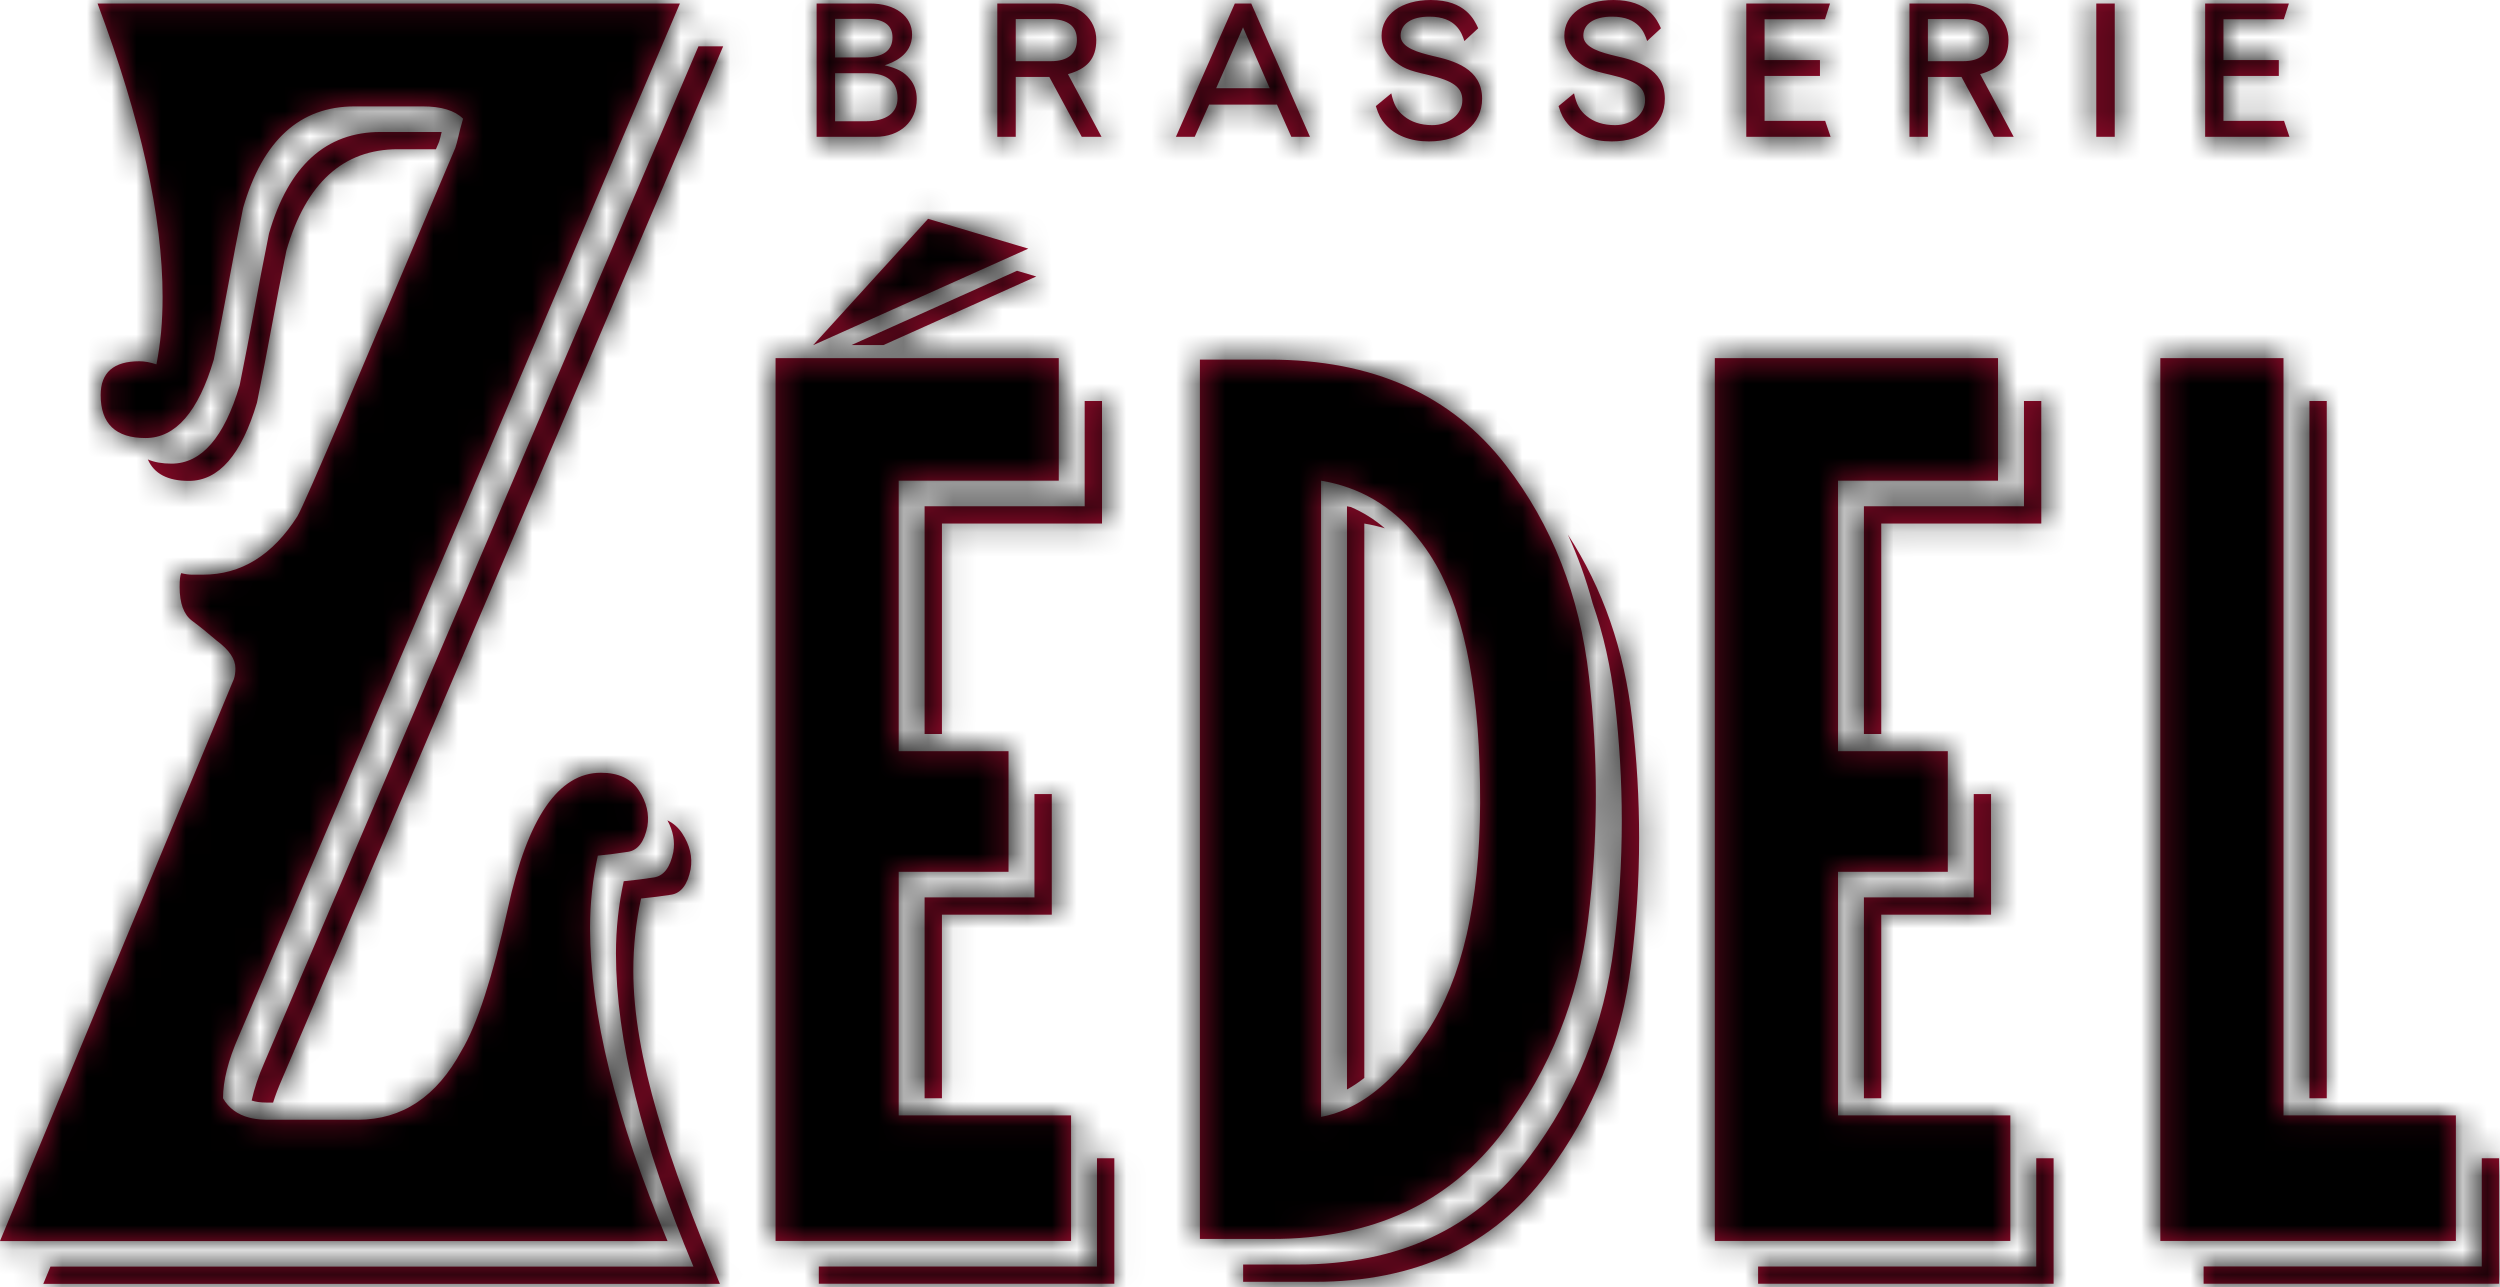
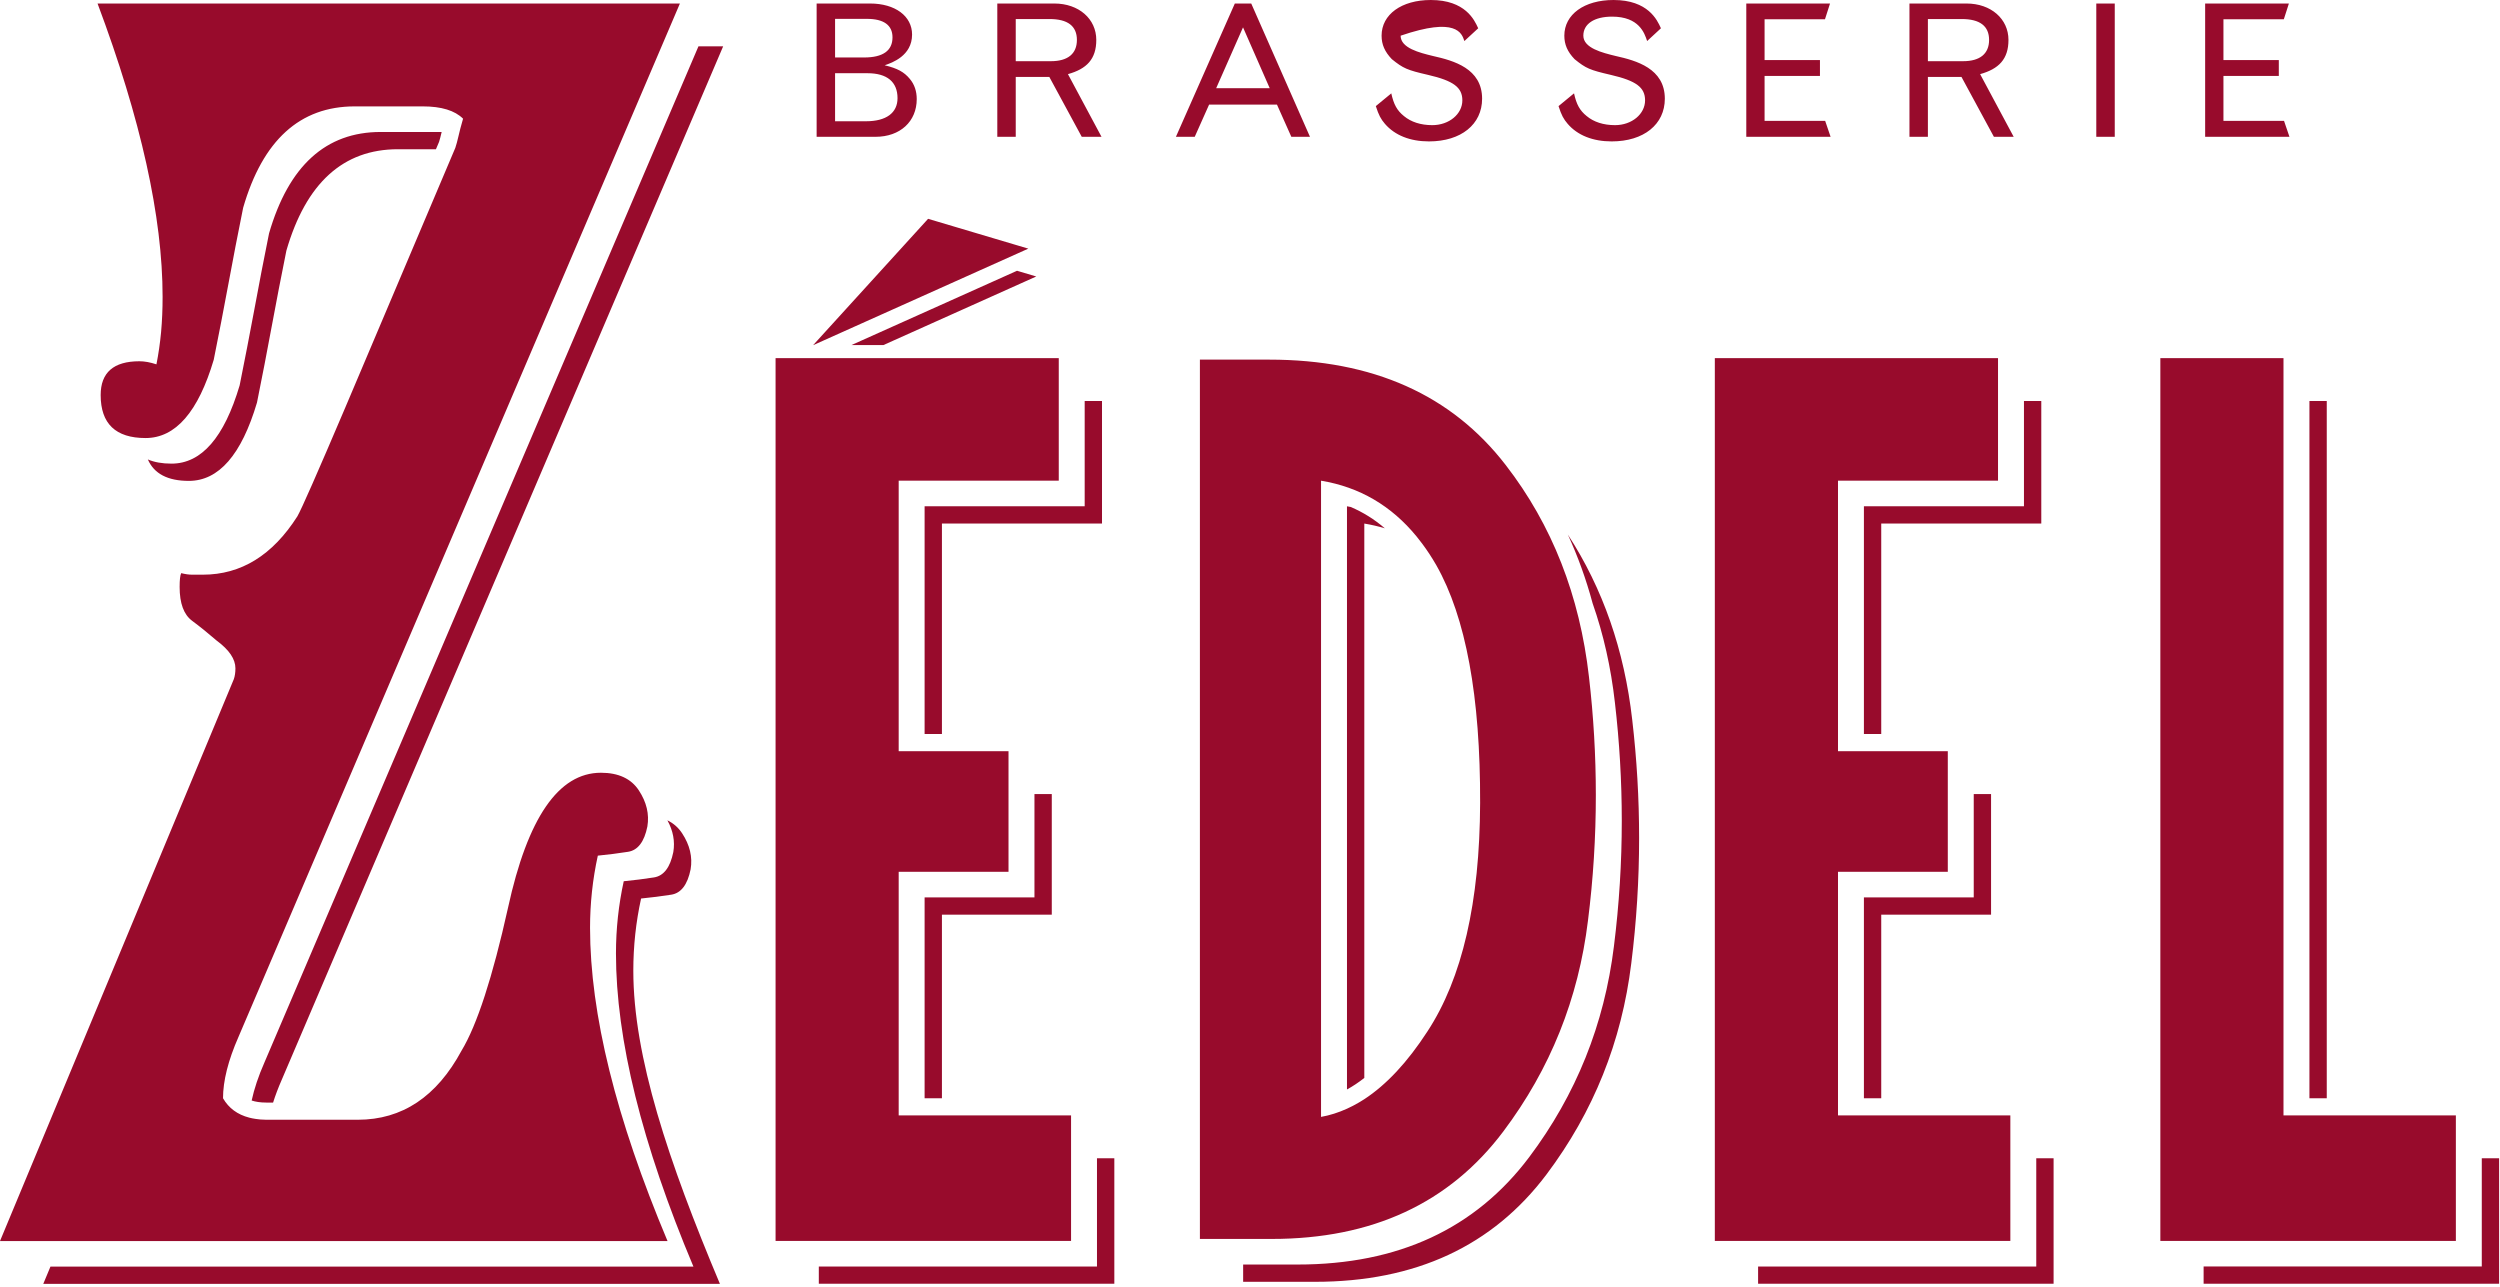
<svg xmlns="http://www.w3.org/2000/svg" width="101" height="52" viewBox="0 0 101 52" fill="none">
-   <path fill-rule="evenodd" clip-rule="evenodd" d="M57.865 5.056C57.398 5.056 57.007 4.929 56.72 4.69C56.441 4.466 56.306 4.22 56.208 3.772L55.583 4.287C55.704 4.66 55.786 4.809 55.952 5.004C56.352 5.467 56.969 5.713 57.73 5.713C59.026 5.713 59.877 5.026 59.877 3.988C59.877 2.763 58.724 2.45 57.896 2.263L57.875 2.258C57.355 2.131 56.585 1.943 56.585 1.442C56.585 0.964 57.03 0.672 57.745 0.672C58.837 0.672 59.056 1.337 59.161 1.658L59.719 1.143L59.711 1.125C59.569 0.813 59.202 0 57.805 0C56.622 0 55.816 0.583 55.816 1.442C55.816 1.8 55.945 2.091 56.23 2.39C56.691 2.763 56.849 2.831 57.692 3.025C58.724 3.264 59.079 3.533 59.079 4.055C59.079 4.608 58.543 5.056 57.865 5.056ZM33.737 4.899V2.958H35.048C35.838 2.958 36.26 3.309 36.26 3.966C36.26 4.563 35.801 4.899 34.987 4.899H33.737ZM33.737 0.762H35.025C35.703 0.762 36.057 1.016 36.057 1.509C36.057 2.046 35.673 2.322 34.912 2.322H33.737V0.762ZM37.036 4.003C37.036 3.689 36.946 3.413 36.758 3.189C36.524 2.906 36.26 2.763 35.741 2.637C36.034 2.539 36.848 2.256 36.848 1.396C36.848 0.65 36.163 0.142 35.153 0.142H32.992V5.527H35.371C36.366 5.527 37.036 4.907 37.036 4.003ZM41.036 0.769H42.4C43.138 0.769 43.507 1.053 43.507 1.613C43.507 2.173 43.138 2.472 42.46 2.472H41.036V0.769ZM41.036 3.107H42.392L43.703 5.527H44.501L43.145 2.995C43.899 2.786 44.29 2.39 44.29 1.613C44.29 0.762 43.582 0.142 42.595 0.142H40.291V5.527H41.036V3.107ZM51.296 3.562L50.218 1.105L49.134 3.562H51.296ZM52.17 5.527L51.59 4.227H48.847L48.267 5.527H47.507L49.887 0.142H50.55L52.923 5.527H52.17ZM65.261 2.259L65.278 2.263C66.106 2.449 67.259 2.764 67.259 3.988C67.259 5.026 66.408 5.713 65.112 5.713C64.351 5.713 63.733 5.467 63.335 5.004C63.169 4.81 63.085 4.66 62.965 4.287L63.591 3.771C63.688 4.22 63.824 4.466 64.103 4.69C64.389 4.929 64.78 5.056 65.248 5.056C65.925 5.056 66.461 4.608 66.461 4.055C66.461 3.532 66.106 3.264 65.075 3.025C64.231 2.83 64.072 2.764 63.613 2.39C63.326 2.091 63.199 1.8 63.199 1.441C63.199 0.582 64.005 0 65.187 0C66.583 0 66.951 0.811 67.093 1.124L67.101 1.143L66.544 1.658L66.544 1.658C66.438 1.336 66.219 0.672 65.127 0.672C64.411 0.672 63.967 0.963 63.967 1.441C63.967 1.944 64.741 2.132 65.261 2.259ZM73.737 4.884H71.289V3.069H73.526V2.428H71.289V0.777H73.729L73.933 0.142H70.55V5.527H73.956L73.737 4.884ZM79.251 0.769H77.887V2.472H79.311C79.989 2.472 80.359 2.173 80.359 1.613C80.359 1.053 79.989 0.769 79.251 0.769ZM79.243 3.107H77.887V5.527H77.142V0.142H79.447C80.434 0.142 81.142 0.762 81.142 1.613C81.142 2.39 80.75 2.786 79.997 2.995L81.353 5.527H80.554L79.243 3.107ZM84.69 5.527H85.436V0.142H84.69V5.527ZM89.827 4.884H92.275L92.494 5.527H89.088V0.142H92.471L92.267 0.777H89.827V2.428H92.064V3.069H89.827V4.884ZM34.395 13.942H35.687L41.865 11.17L41.088 10.939L34.395 13.942ZM37.495 8.84L41.544 10.045L32.858 13.942H32.852L37.495 8.84ZM44.318 51.167H33.08V51.864H45.019V46.794H44.318V51.167ZM43.821 16.201H44.521V21.152H38.054V29.654H37.354V20.454H43.821V16.201ZM37.354 36.254V44.369H38.054V36.952H42.492V32.079H41.792V36.254H37.354ZM36.307 45.063H43.271V50.133H31.333V14.469H42.774V19.42H36.307V30.348H40.744V35.22H36.307V45.063ZM63.34 21.595C63.747 22.479 64.081 23.404 64.341 24.371C64.781 25.628 65.082 26.965 65.242 28.383C65.427 29.974 65.52 31.566 65.52 33.157C65.52 34.853 65.414 36.544 65.203 38.226C64.816 41.383 63.677 44.222 61.78 46.748C59.604 49.641 56.487 51.087 52.428 51.087H50.223V51.785H53.128C57.188 51.785 60.304 50.338 62.48 47.445C64.377 44.92 65.516 42.08 65.903 38.923C66.114 37.241 66.22 35.551 66.22 33.854C66.22 32.264 66.128 30.672 65.942 29.081C65.624 26.268 64.756 23.773 63.34 21.595ZM57.233 21.677C56.213 20.431 54.926 19.677 53.37 19.42V45.123C53.726 45.059 54.075 44.948 54.418 44.792C54.581 44.718 54.743 44.634 54.904 44.539C54.928 44.525 54.952 44.511 54.975 44.496C55.023 44.468 55.07 44.439 55.117 44.408C56.012 43.823 56.863 42.912 57.668 41.67C59.073 39.528 59.784 36.451 59.797 32.439C59.81 28.139 59.22 24.937 58.026 22.833C57.848 22.523 57.659 22.235 57.459 21.967C57.385 21.868 57.31 21.771 57.233 21.677ZM64.154 37.193C63.769 40.349 62.63 43.189 60.732 45.713C58.556 48.607 55.44 50.053 51.381 50.053H48.476V14.529H51.281C55.459 14.529 58.642 15.949 60.832 18.789C62.703 21.209 63.822 24.064 64.195 27.35C64.38 28.941 64.472 30.533 64.472 32.123C64.472 33.819 64.367 35.51 64.154 37.193ZM55.118 21.152C55.404 21.199 55.681 21.263 55.948 21.344C55.528 20.982 55.069 20.695 54.569 20.482L54.52 20.473C54.486 20.466 54.452 20.46 54.418 20.454V44.015C54.654 43.886 54.887 43.73 55.118 43.549V21.152ZM75.302 44.369V36.254H79.739V32.079H80.439V36.952H76.002V44.369H75.302ZM82.265 51.167H71.027V51.864H82.965V46.794H82.265V51.167ZM76.002 29.654H75.302V20.454H81.768V16.201H82.468V21.152H76.002V29.654ZM81.218 45.063H74.255V35.22H78.691V30.348H74.255V19.42H80.72V14.469H69.279V50.133H81.218V45.063ZM94.001 44.369H93.301V16.2H94.001V44.369ZM99.217 45.063H92.253V14.469H87.278V50.133H99.217V45.063ZM100.264 51.166V46.794H100.964V51.864H89.026V51.166H100.264ZM25.9 36.3C26.316 36.259 26.722 36.207 27.12 36.145C27.515 36.083 27.776 35.741 27.901 35.121C27.985 34.624 27.869 34.139 27.557 33.664C27.406 33.434 27.207 33.26 26.963 33.141C27.194 33.561 27.275 33.988 27.202 34.423C27.076 35.044 26.815 35.386 26.42 35.448C26.022 35.51 25.616 35.562 25.199 35.602C24.991 36.554 24.885 37.525 24.885 38.518C24.885 41.991 25.929 46.21 28.015 51.172H2.038L1.748 51.869H29.085C26.999 46.907 25.586 42.688 25.586 39.215C25.586 38.222 25.691 37.252 25.9 36.3ZM10.167 44.461C10.269 43.99 10.439 43.478 10.684 42.922L28.217 1.873H29.215L11.384 43.619C11.242 43.942 11.126 44.249 11.033 44.544H10.762C10.515 44.544 10.321 44.512 10.167 44.461ZM10.382 16.265C10.591 15.231 10.789 14.208 10.976 13.194C11.164 12.182 11.361 11.158 11.57 10.125C12.362 7.395 13.865 6.029 16.076 6.029H17.612L17.738 5.732C17.771 5.628 17.804 5.502 17.836 5.361L17.843 5.332H15.376C13.165 5.332 11.662 6.698 10.87 9.427C10.661 10.46 10.463 11.484 10.277 12.497C10.088 13.511 9.89 14.534 9.682 15.568C9.057 17.677 8.139 18.731 6.929 18.731C6.551 18.731 6.233 18.674 5.973 18.561C6.224 19.138 6.775 19.428 7.629 19.428C8.839 19.428 9.756 18.374 10.382 16.265ZM23.838 37.484C23.838 40.957 24.881 45.176 26.968 50.138H0L9.448 27.435C9.49 27.311 9.511 27.168 9.511 27.001C9.511 26.628 9.26 26.256 8.759 25.885C8.425 25.596 8.092 25.326 7.759 25.078C7.425 24.83 7.257 24.375 7.257 23.714C7.257 23.425 7.278 23.239 7.321 23.155C7.486 23.197 7.634 23.217 7.759 23.217H8.197C9.74 23.217 11.012 22.433 12.014 20.86C12.18 20.572 12.826 19.103 13.953 16.456L18.395 5.973C18.436 5.848 18.479 5.694 18.521 5.508C18.562 5.321 18.624 5.085 18.708 4.795C18.374 4.464 17.832 4.298 17.081 4.298H14.329C12.117 4.298 10.614 5.664 9.823 8.394C9.614 9.426 9.416 10.45 9.229 11.463C9.041 12.477 8.843 13.5 8.635 14.534C8.009 16.643 7.091 17.697 5.881 17.697C4.672 17.697 4.067 17.118 4.067 15.96C4.067 15.051 4.589 14.595 5.631 14.595C5.84 14.595 6.069 14.636 6.32 14.72C6.402 14.307 6.465 13.872 6.508 13.417C6.549 12.962 6.569 12.487 6.569 11.991C6.569 8.765 5.693 4.816 3.941 0.142H27.468L9.636 41.888C9.218 42.84 9.01 43.667 9.01 44.37C9.241 44.771 9.596 45.029 10.067 45.152C10.15 45.174 10.237 45.191 10.327 45.204C10.355 45.209 10.481 45.224 10.516 45.227C10.595 45.233 10.676 45.238 10.762 45.238H10.85H14.454C16.247 45.238 17.644 44.307 18.646 42.447C19.271 41.414 19.897 39.491 20.523 36.678C21.315 33.039 22.565 31.219 24.277 31.219C24.985 31.219 25.498 31.457 25.81 31.933C26.122 32.408 26.237 32.893 26.154 33.39C26.029 34.011 25.767 34.352 25.372 34.413C24.974 34.475 24.569 34.528 24.152 34.568C23.943 35.52 23.838 36.491 23.838 37.484Z" fill="#980B2C" />
+   <path fill-rule="evenodd" clip-rule="evenodd" d="M57.865 5.056C57.398 5.056 57.007 4.929 56.72 4.69C56.441 4.466 56.306 4.22 56.208 3.772L55.583 4.287C55.704 4.66 55.786 4.809 55.952 5.004C56.352 5.467 56.969 5.713 57.73 5.713C59.026 5.713 59.877 5.026 59.877 3.988C59.877 2.763 58.724 2.45 57.896 2.263L57.875 2.258C57.355 2.131 56.585 1.943 56.585 1.442C58.837 0.672 59.056 1.337 59.161 1.658L59.719 1.143L59.711 1.125C59.569 0.813 59.202 0 57.805 0C56.622 0 55.816 0.583 55.816 1.442C55.816 1.8 55.945 2.091 56.23 2.39C56.691 2.763 56.849 2.831 57.692 3.025C58.724 3.264 59.079 3.533 59.079 4.055C59.079 4.608 58.543 5.056 57.865 5.056ZM33.737 4.899V2.958H35.048C35.838 2.958 36.26 3.309 36.26 3.966C36.26 4.563 35.801 4.899 34.987 4.899H33.737ZM33.737 0.762H35.025C35.703 0.762 36.057 1.016 36.057 1.509C36.057 2.046 35.673 2.322 34.912 2.322H33.737V0.762ZM37.036 4.003C37.036 3.689 36.946 3.413 36.758 3.189C36.524 2.906 36.26 2.763 35.741 2.637C36.034 2.539 36.848 2.256 36.848 1.396C36.848 0.65 36.163 0.142 35.153 0.142H32.992V5.527H35.371C36.366 5.527 37.036 4.907 37.036 4.003ZM41.036 0.769H42.4C43.138 0.769 43.507 1.053 43.507 1.613C43.507 2.173 43.138 2.472 42.46 2.472H41.036V0.769ZM41.036 3.107H42.392L43.703 5.527H44.501L43.145 2.995C43.899 2.786 44.29 2.39 44.29 1.613C44.29 0.762 43.582 0.142 42.595 0.142H40.291V5.527H41.036V3.107ZM51.296 3.562L50.218 1.105L49.134 3.562H51.296ZM52.17 5.527L51.59 4.227H48.847L48.267 5.527H47.507L49.887 0.142H50.55L52.923 5.527H52.17ZM65.261 2.259L65.278 2.263C66.106 2.449 67.259 2.764 67.259 3.988C67.259 5.026 66.408 5.713 65.112 5.713C64.351 5.713 63.733 5.467 63.335 5.004C63.169 4.81 63.085 4.66 62.965 4.287L63.591 3.771C63.688 4.22 63.824 4.466 64.103 4.69C64.389 4.929 64.78 5.056 65.248 5.056C65.925 5.056 66.461 4.608 66.461 4.055C66.461 3.532 66.106 3.264 65.075 3.025C64.231 2.83 64.072 2.764 63.613 2.39C63.326 2.091 63.199 1.8 63.199 1.441C63.199 0.582 64.005 0 65.187 0C66.583 0 66.951 0.811 67.093 1.124L67.101 1.143L66.544 1.658L66.544 1.658C66.438 1.336 66.219 0.672 65.127 0.672C64.411 0.672 63.967 0.963 63.967 1.441C63.967 1.944 64.741 2.132 65.261 2.259ZM73.737 4.884H71.289V3.069H73.526V2.428H71.289V0.777H73.729L73.933 0.142H70.55V5.527H73.956L73.737 4.884ZM79.251 0.769H77.887V2.472H79.311C79.989 2.472 80.359 2.173 80.359 1.613C80.359 1.053 79.989 0.769 79.251 0.769ZM79.243 3.107H77.887V5.527H77.142V0.142H79.447C80.434 0.142 81.142 0.762 81.142 1.613C81.142 2.39 80.75 2.786 79.997 2.995L81.353 5.527H80.554L79.243 3.107ZM84.69 5.527H85.436V0.142H84.69V5.527ZM89.827 4.884H92.275L92.494 5.527H89.088V0.142H92.471L92.267 0.777H89.827V2.428H92.064V3.069H89.827V4.884ZM34.395 13.942H35.687L41.865 11.17L41.088 10.939L34.395 13.942ZM37.495 8.84L41.544 10.045L32.858 13.942H32.852L37.495 8.84ZM44.318 51.167H33.08V51.864H45.019V46.794H44.318V51.167ZM43.821 16.201H44.521V21.152H38.054V29.654H37.354V20.454H43.821V16.201ZM37.354 36.254V44.369H38.054V36.952H42.492V32.079H41.792V36.254H37.354ZM36.307 45.063H43.271V50.133H31.333V14.469H42.774V19.42H36.307V30.348H40.744V35.22H36.307V45.063ZM63.34 21.595C63.747 22.479 64.081 23.404 64.341 24.371C64.781 25.628 65.082 26.965 65.242 28.383C65.427 29.974 65.52 31.566 65.52 33.157C65.52 34.853 65.414 36.544 65.203 38.226C64.816 41.383 63.677 44.222 61.78 46.748C59.604 49.641 56.487 51.087 52.428 51.087H50.223V51.785H53.128C57.188 51.785 60.304 50.338 62.48 47.445C64.377 44.92 65.516 42.08 65.903 38.923C66.114 37.241 66.22 35.551 66.22 33.854C66.22 32.264 66.128 30.672 65.942 29.081C65.624 26.268 64.756 23.773 63.34 21.595ZM57.233 21.677C56.213 20.431 54.926 19.677 53.37 19.42V45.123C53.726 45.059 54.075 44.948 54.418 44.792C54.581 44.718 54.743 44.634 54.904 44.539C54.928 44.525 54.952 44.511 54.975 44.496C55.023 44.468 55.07 44.439 55.117 44.408C56.012 43.823 56.863 42.912 57.668 41.67C59.073 39.528 59.784 36.451 59.797 32.439C59.81 28.139 59.22 24.937 58.026 22.833C57.848 22.523 57.659 22.235 57.459 21.967C57.385 21.868 57.31 21.771 57.233 21.677ZM64.154 37.193C63.769 40.349 62.63 43.189 60.732 45.713C58.556 48.607 55.44 50.053 51.381 50.053H48.476V14.529H51.281C55.459 14.529 58.642 15.949 60.832 18.789C62.703 21.209 63.822 24.064 64.195 27.35C64.38 28.941 64.472 30.533 64.472 32.123C64.472 33.819 64.367 35.51 64.154 37.193ZM55.118 21.152C55.404 21.199 55.681 21.263 55.948 21.344C55.528 20.982 55.069 20.695 54.569 20.482L54.52 20.473C54.486 20.466 54.452 20.46 54.418 20.454V44.015C54.654 43.886 54.887 43.73 55.118 43.549V21.152ZM75.302 44.369V36.254H79.739V32.079H80.439V36.952H76.002V44.369H75.302ZM82.265 51.167H71.027V51.864H82.965V46.794H82.265V51.167ZM76.002 29.654H75.302V20.454H81.768V16.201H82.468V21.152H76.002V29.654ZM81.218 45.063H74.255V35.22H78.691V30.348H74.255V19.42H80.72V14.469H69.279V50.133H81.218V45.063ZM94.001 44.369H93.301V16.2H94.001V44.369ZM99.217 45.063H92.253V14.469H87.278V50.133H99.217V45.063ZM100.264 51.166V46.794H100.964V51.864H89.026V51.166H100.264ZM25.9 36.3C26.316 36.259 26.722 36.207 27.12 36.145C27.515 36.083 27.776 35.741 27.901 35.121C27.985 34.624 27.869 34.139 27.557 33.664C27.406 33.434 27.207 33.26 26.963 33.141C27.194 33.561 27.275 33.988 27.202 34.423C27.076 35.044 26.815 35.386 26.42 35.448C26.022 35.51 25.616 35.562 25.199 35.602C24.991 36.554 24.885 37.525 24.885 38.518C24.885 41.991 25.929 46.21 28.015 51.172H2.038L1.748 51.869H29.085C26.999 46.907 25.586 42.688 25.586 39.215C25.586 38.222 25.691 37.252 25.9 36.3ZM10.167 44.461C10.269 43.99 10.439 43.478 10.684 42.922L28.217 1.873H29.215L11.384 43.619C11.242 43.942 11.126 44.249 11.033 44.544H10.762C10.515 44.544 10.321 44.512 10.167 44.461ZM10.382 16.265C10.591 15.231 10.789 14.208 10.976 13.194C11.164 12.182 11.361 11.158 11.57 10.125C12.362 7.395 13.865 6.029 16.076 6.029H17.612L17.738 5.732C17.771 5.628 17.804 5.502 17.836 5.361L17.843 5.332H15.376C13.165 5.332 11.662 6.698 10.87 9.427C10.661 10.46 10.463 11.484 10.277 12.497C10.088 13.511 9.89 14.534 9.682 15.568C9.057 17.677 8.139 18.731 6.929 18.731C6.551 18.731 6.233 18.674 5.973 18.561C6.224 19.138 6.775 19.428 7.629 19.428C8.839 19.428 9.756 18.374 10.382 16.265ZM23.838 37.484C23.838 40.957 24.881 45.176 26.968 50.138H0L9.448 27.435C9.49 27.311 9.511 27.168 9.511 27.001C9.511 26.628 9.26 26.256 8.759 25.885C8.425 25.596 8.092 25.326 7.759 25.078C7.425 24.83 7.257 24.375 7.257 23.714C7.257 23.425 7.278 23.239 7.321 23.155C7.486 23.197 7.634 23.217 7.759 23.217H8.197C9.74 23.217 11.012 22.433 12.014 20.86C12.18 20.572 12.826 19.103 13.953 16.456L18.395 5.973C18.436 5.848 18.479 5.694 18.521 5.508C18.562 5.321 18.624 5.085 18.708 4.795C18.374 4.464 17.832 4.298 17.081 4.298H14.329C12.117 4.298 10.614 5.664 9.823 8.394C9.614 9.426 9.416 10.45 9.229 11.463C9.041 12.477 8.843 13.5 8.635 14.534C8.009 16.643 7.091 17.697 5.881 17.697C4.672 17.697 4.067 17.118 4.067 15.96C4.067 15.051 4.589 14.595 5.631 14.595C5.84 14.595 6.069 14.636 6.32 14.72C6.402 14.307 6.465 13.872 6.508 13.417C6.549 12.962 6.569 12.487 6.569 11.991C6.569 8.765 5.693 4.816 3.941 0.142H27.468L9.636 41.888C9.218 42.84 9.01 43.667 9.01 44.37C9.241 44.771 9.596 45.029 10.067 45.152C10.15 45.174 10.237 45.191 10.327 45.204C10.355 45.209 10.481 45.224 10.516 45.227C10.595 45.233 10.676 45.238 10.762 45.238H10.85H14.454C16.247 45.238 17.644 44.307 18.646 42.447C19.271 41.414 19.897 39.491 20.523 36.678C21.315 33.039 22.565 31.219 24.277 31.219C24.985 31.219 25.498 31.457 25.81 31.933C26.122 32.408 26.237 32.893 26.154 33.39C26.029 34.011 25.767 34.352 25.372 34.413C24.974 34.475 24.569 34.528 24.152 34.568C23.943 35.52 23.838 36.491 23.838 37.484Z" fill="#980B2C" />
  <mask id="mask0" mask-type="alpha" maskUnits="userSpaceOnUse" x="0" y="0" width="101" height="52">
-     <path fill-rule="evenodd" clip-rule="evenodd" d="M57.865 5.056C57.398 5.056 57.007 4.929 56.72 4.69C56.441 4.466 56.306 4.22 56.208 3.772L55.583 4.287C55.704 4.66 55.786 4.809 55.952 5.004C56.352 5.467 56.969 5.713 57.73 5.713C59.026 5.713 59.877 5.026 59.877 3.988C59.877 2.763 58.724 2.45 57.896 2.263L57.875 2.258C57.355 2.131 56.585 1.943 56.585 1.442C56.585 0.964 57.03 0.672 57.745 0.672C58.837 0.672 59.056 1.337 59.161 1.658L59.719 1.143L59.711 1.125C59.569 0.813 59.202 0 57.805 0C56.622 0 55.816 0.583 55.816 1.442C55.816 1.8 55.945 2.091 56.23 2.39C56.691 2.763 56.849 2.831 57.692 3.025C58.724 3.264 59.079 3.533 59.079 4.055C59.079 4.608 58.543 5.056 57.865 5.056ZM33.737 4.899V2.958H35.048C35.838 2.958 36.26 3.309 36.26 3.966C36.26 4.563 35.801 4.899 34.987 4.899H33.737ZM33.737 0.762H35.025C35.703 0.762 36.057 1.016 36.057 1.509C36.057 2.046 35.673 2.322 34.912 2.322H33.737V0.762ZM37.036 4.003C37.036 3.689 36.946 3.413 36.758 3.189C36.524 2.906 36.26 2.763 35.741 2.637C36.034 2.539 36.848 2.256 36.848 1.396C36.848 0.65 36.163 0.142 35.153 0.142H32.992V5.527H35.371C36.366 5.527 37.036 4.907 37.036 4.003ZM41.036 0.769H42.4C43.138 0.769 43.507 1.053 43.507 1.613C43.507 2.173 43.138 2.472 42.46 2.472H41.036V0.769ZM41.036 3.107H42.392L43.703 5.527H44.501L43.145 2.995C43.899 2.786 44.29 2.39 44.29 1.613C44.29 0.762 43.582 0.142 42.595 0.142H40.291V5.527H41.036V3.107ZM51.296 3.562L50.218 1.105L49.134 3.562H51.296ZM52.17 5.527L51.59 4.227H48.847L48.267 5.527H47.507L49.887 0.142H50.55L52.923 5.527H52.17ZM65.261 2.259L65.278 2.263C66.106 2.449 67.259 2.764 67.259 3.988C67.259 5.026 66.408 5.713 65.112 5.713C64.351 5.713 63.733 5.467 63.335 5.004C63.169 4.81 63.085 4.66 62.965 4.287L63.591 3.771C63.688 4.22 63.824 4.466 64.103 4.69C64.389 4.929 64.78 5.056 65.248 5.056C65.925 5.056 66.461 4.608 66.461 4.055C66.461 3.532 66.106 3.264 65.075 3.025C64.231 2.83 64.072 2.764 63.613 2.39C63.326 2.091 63.199 1.8 63.199 1.441C63.199 0.582 64.005 0 65.187 0C66.583 0 66.951 0.811 67.093 1.124L67.101 1.143L66.544 1.658L66.544 1.658C66.438 1.336 66.219 0.672 65.127 0.672C64.411 0.672 63.967 0.963 63.967 1.441C63.967 1.944 64.741 2.132 65.261 2.259ZM73.737 4.884H71.289V3.069H73.526V2.428H71.289V0.777H73.729L73.933 0.142H70.55V5.527H73.956L73.737 4.884ZM79.251 0.769H77.887V2.472H79.311C79.989 2.472 80.359 2.173 80.359 1.613C80.359 1.053 79.989 0.769 79.251 0.769ZM79.243 3.107H77.887V5.527H77.142V0.142H79.447C80.434 0.142 81.142 0.762 81.142 1.613C81.142 2.39 80.75 2.786 79.997 2.995L81.353 5.527H80.554L79.243 3.107ZM84.69 5.527H85.436V0.142H84.69V5.527ZM89.827 4.884H92.275L92.494 5.527H89.088V0.142H92.471L92.267 0.777H89.827V2.428H92.064V3.069H89.827V4.884ZM34.395 13.942H35.687L41.865 11.17L41.088 10.939L34.395 13.942ZM37.495 8.84L41.544 10.045L32.858 13.942H32.852L37.495 8.84ZM44.318 51.167H33.08V51.864H45.019V46.794H44.318V51.167ZM43.821 16.201H44.521V21.152H38.054V29.654H37.354V20.454H43.821V16.201ZM37.354 36.254V44.369H38.054V36.952H42.492V32.079H41.792V36.254H37.354ZM36.307 45.063H43.271V50.133H31.333V14.469H42.774V19.42H36.307V30.348H40.744V35.22H36.307V45.063ZM63.34 21.595C63.747 22.479 64.081 23.404 64.341 24.371C64.781 25.628 65.082 26.965 65.242 28.383C65.427 29.974 65.52 31.566 65.52 33.157C65.52 34.853 65.414 36.544 65.203 38.226C64.816 41.383 63.677 44.222 61.78 46.748C59.604 49.641 56.487 51.087 52.428 51.087H50.223V51.785H53.128C57.188 51.785 60.304 50.338 62.48 47.445C64.377 44.92 65.516 42.08 65.903 38.923C66.114 37.241 66.22 35.551 66.22 33.854C66.22 32.264 66.128 30.672 65.942 29.081C65.624 26.268 64.756 23.773 63.34 21.595ZM57.233 21.677C56.213 20.431 54.926 19.677 53.37 19.42V45.123C53.726 45.059 54.075 44.948 54.418 44.792C54.581 44.718 54.743 44.634 54.904 44.539C54.928 44.525 54.952 44.511 54.975 44.496C55.023 44.468 55.07 44.439 55.117 44.408C56.012 43.823 56.863 42.912 57.668 41.67C59.073 39.528 59.784 36.451 59.797 32.439C59.81 28.139 59.22 24.937 58.026 22.833C57.848 22.523 57.659 22.235 57.459 21.967C57.385 21.868 57.31 21.771 57.233 21.677ZM64.154 37.193C63.769 40.349 62.63 43.189 60.732 45.713C58.556 48.607 55.44 50.053 51.381 50.053H48.476V14.529H51.281C55.459 14.529 58.642 15.949 60.832 18.789C62.703 21.209 63.822 24.064 64.195 27.35C64.38 28.941 64.472 30.533 64.472 32.123C64.472 33.819 64.367 35.51 64.154 37.193ZM55.118 21.152C55.404 21.199 55.681 21.263 55.948 21.344C55.528 20.982 55.069 20.695 54.569 20.482L54.52 20.473C54.486 20.466 54.452 20.46 54.418 20.454V44.015C54.654 43.886 54.887 43.73 55.118 43.549V21.152ZM75.302 44.369V36.254H79.739V32.079H80.439V36.952H76.002V44.369H75.302ZM82.265 51.167H71.027V51.864H82.965V46.794H82.265V51.167ZM76.002 29.654H75.302V20.454H81.768V16.201H82.468V21.152H76.002V29.654ZM81.218 45.063H74.255V35.22H78.691V30.348H74.255V19.42H80.72V14.469H69.279V50.133H81.218V45.063ZM94.001 44.369H93.301V16.2H94.001V44.369ZM99.217 45.063H92.253V14.469H87.278V50.133H99.217V45.063ZM100.264 51.166V46.794H100.964V51.864H89.026V51.166H100.264ZM25.9 36.3C26.316 36.259 26.722 36.207 27.12 36.145C27.515 36.083 27.776 35.741 27.901 35.121C27.985 34.624 27.869 34.139 27.557 33.664C27.406 33.434 27.207 33.26 26.963 33.141C27.194 33.561 27.275 33.988 27.202 34.423C27.076 35.044 26.815 35.386 26.42 35.448C26.022 35.51 25.616 35.562 25.199 35.602C24.991 36.554 24.885 37.525 24.885 38.518C24.885 41.991 25.929 46.21 28.015 51.172H2.038L1.748 51.869H29.085C26.999 46.907 25.586 42.688 25.586 39.215C25.586 38.222 25.691 37.252 25.9 36.3ZM10.167 44.461C10.269 43.99 10.439 43.478 10.684 42.922L28.217 1.873H29.215L11.384 43.619C11.242 43.942 11.126 44.249 11.033 44.544H10.762C10.515 44.544 10.321 44.512 10.167 44.461ZM10.382 16.265C10.591 15.231 10.789 14.208 10.976 13.194C11.164 12.182 11.361 11.158 11.57 10.125C12.362 7.395 13.865 6.029 16.076 6.029H17.612L17.738 5.732C17.771 5.628 17.804 5.502 17.836 5.361L17.843 5.332H15.376C13.165 5.332 11.662 6.698 10.87 9.427C10.661 10.46 10.463 11.484 10.277 12.497C10.088 13.511 9.89 14.534 9.682 15.568C9.057 17.677 8.139 18.731 6.929 18.731C6.551 18.731 6.233 18.674 5.973 18.561C6.224 19.138 6.775 19.428 7.629 19.428C8.839 19.428 9.756 18.374 10.382 16.265ZM23.838 37.484C23.838 40.957 24.881 45.176 26.968 50.138H0L9.448 27.435C9.49 27.311 9.511 27.168 9.511 27.001C9.511 26.628 9.26 26.256 8.759 25.885C8.425 25.596 8.092 25.326 7.759 25.078C7.425 24.83 7.257 24.375 7.257 23.714C7.257 23.425 7.278 23.239 7.321 23.155C7.486 23.197 7.634 23.217 7.759 23.217H8.197C9.74 23.217 11.012 22.433 12.014 20.86C12.18 20.572 12.826 19.103 13.953 16.456L18.395 5.973C18.436 5.848 18.479 5.694 18.521 5.508C18.562 5.321 18.624 5.085 18.708 4.795C18.374 4.464 17.832 4.298 17.081 4.298H14.329C12.117 4.298 10.614 5.664 9.823 8.394C9.614 9.426 9.416 10.45 9.229 11.463C9.041 12.477 8.843 13.5 8.635 14.534C8.009 16.643 7.091 17.697 5.881 17.697C4.672 17.697 4.067 17.118 4.067 15.96C4.067 15.051 4.589 14.595 5.631 14.595C5.84 14.595 6.069 14.636 6.32 14.72C6.402 14.307 6.465 13.872 6.508 13.417C6.549 12.962 6.569 12.487 6.569 11.991C6.569 8.765 5.693 4.816 3.941 0.142H27.468L9.636 41.888C9.218 42.84 9.01 43.667 9.01 44.37C9.241 44.771 9.596 45.029 10.067 45.152C10.15 45.174 10.237 45.191 10.327 45.204C10.355 45.209 10.481 45.224 10.516 45.227C10.595 45.233 10.676 45.238 10.762 45.238H10.85H14.454C16.247 45.238 17.644 44.307 18.646 42.447C19.271 41.414 19.897 39.491 20.523 36.678C21.315 33.039 22.565 31.219 24.277 31.219C24.985 31.219 25.498 31.457 25.81 31.933C26.122 32.408 26.237 32.893 26.154 33.39C26.029 34.011 25.767 34.352 25.372 34.413C24.974 34.475 24.569 34.528 24.152 34.568C23.943 35.52 23.838 36.491 23.838 37.484Z" fill="white" />
-   </mask>
+     </mask>
  <g mask="url(#mask0)">
    <rect width="102.674" height="53.66" fill="black" />
  </g>
</svg>